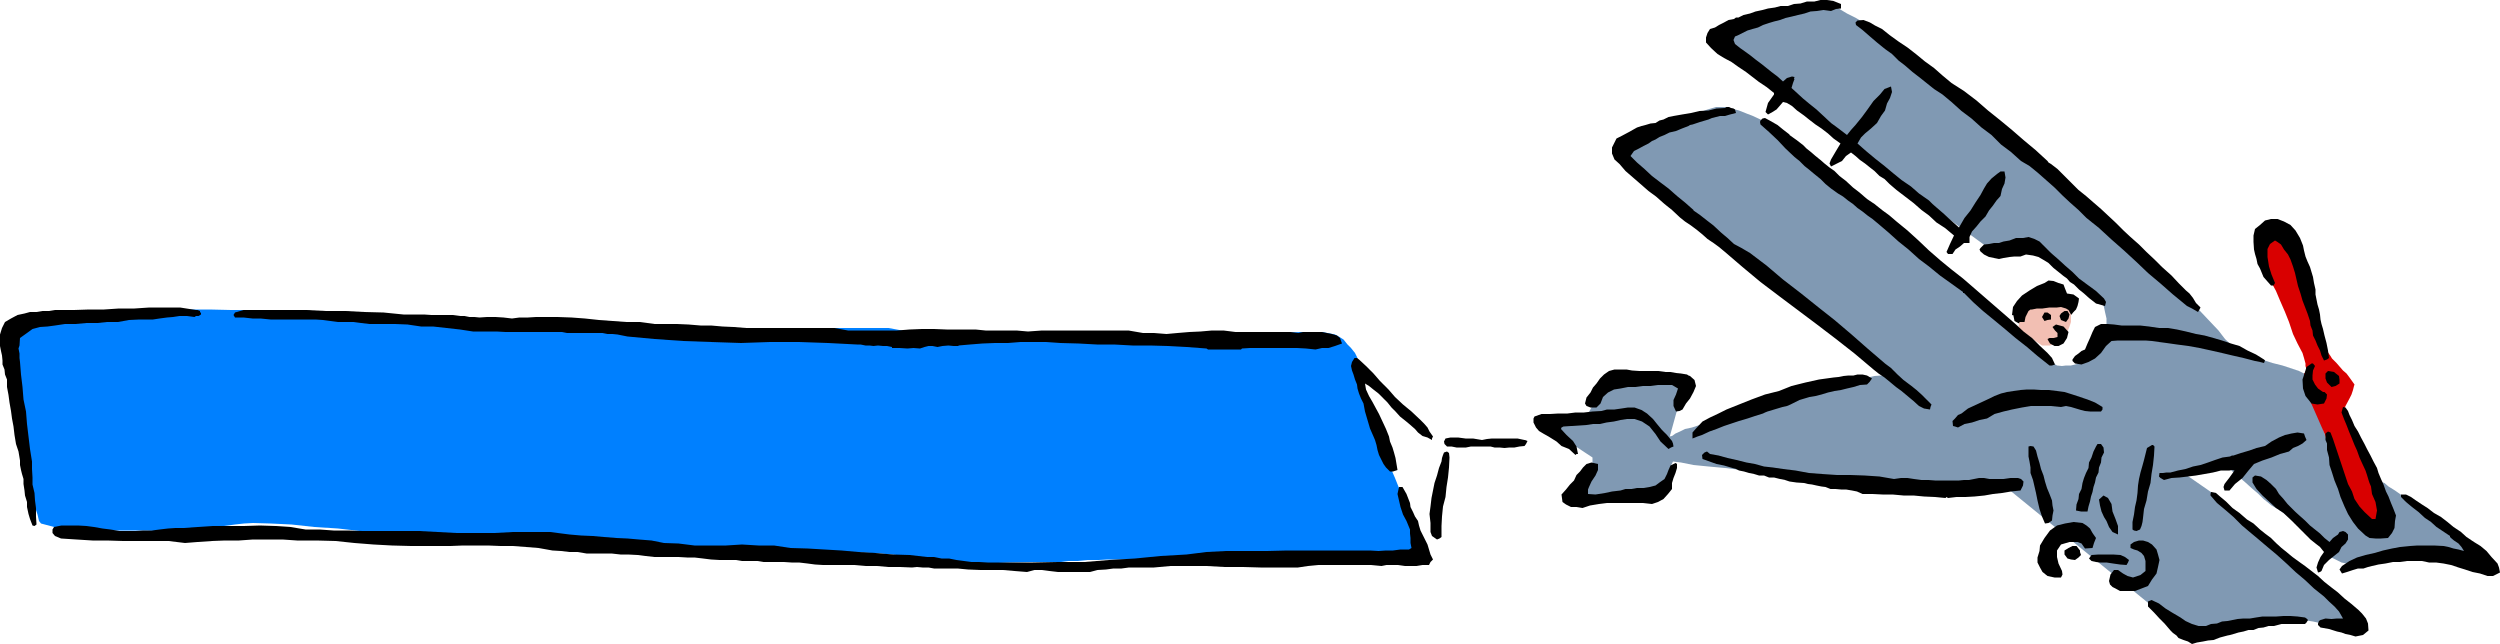
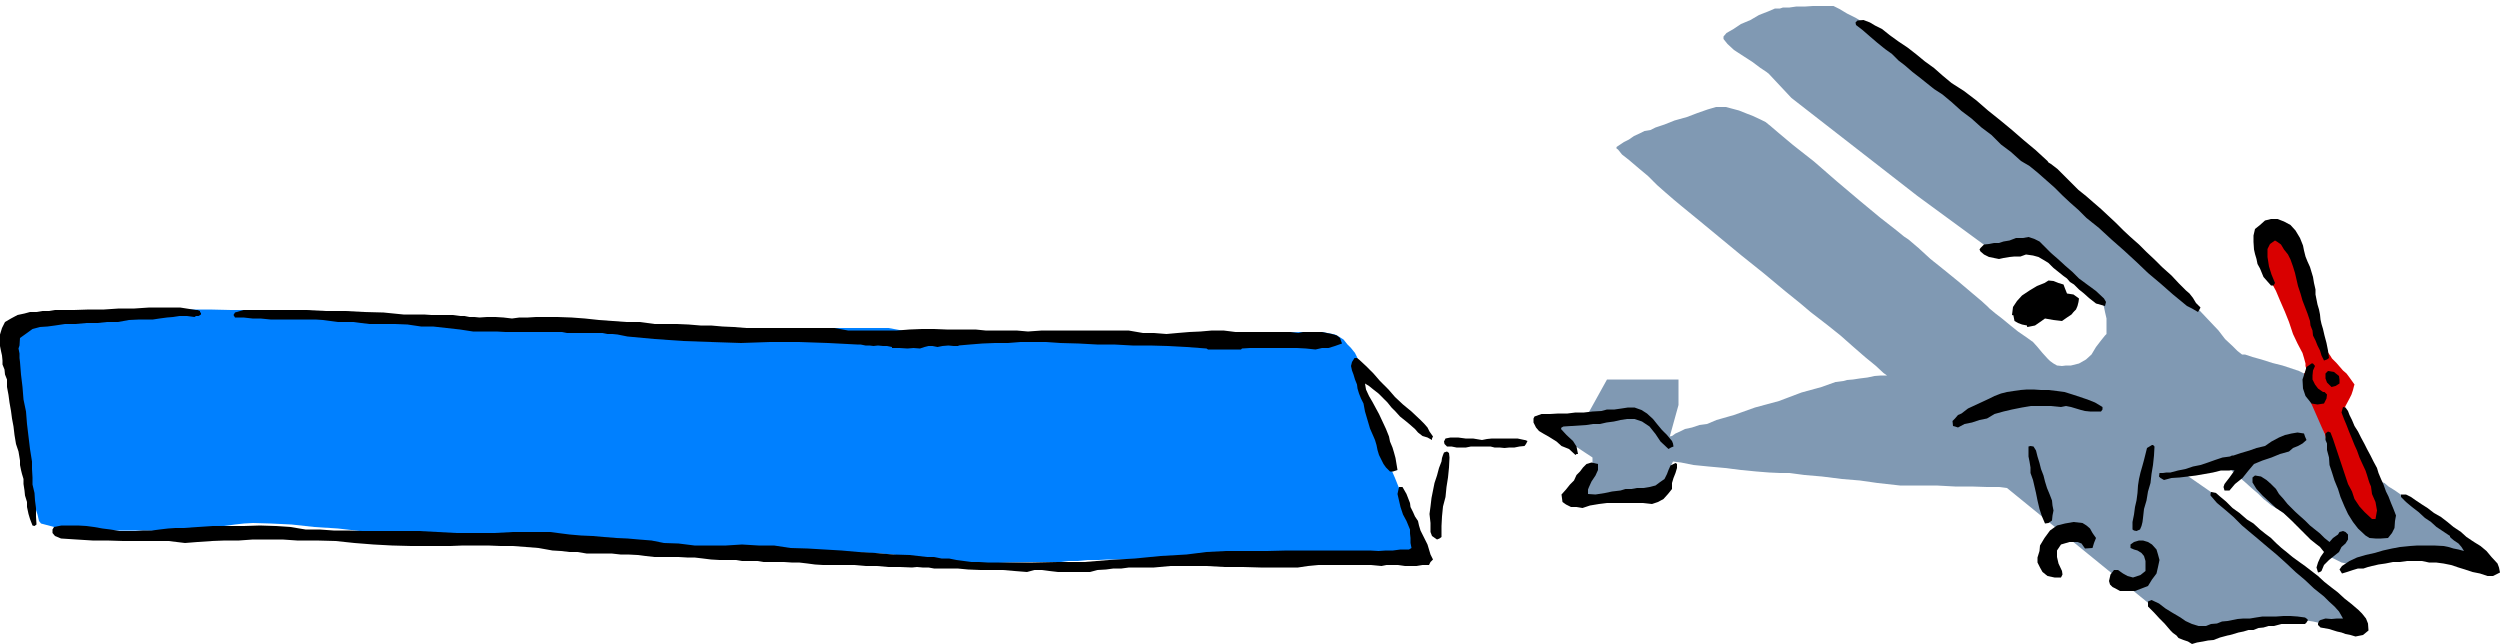
<svg xmlns="http://www.w3.org/2000/svg" height="123.648" viewBox="0 0 360 92.736" width="480">
-   <path style="fill:#000" d="m408.806 421.305-.576-.216-.504-.288-.144-.72.144-.72.504-.936.792-.72.72-.504.72-.36.72-.36.936-.072.72-.144.864.144.576.36.288.792h.576l.576.144.216.216.36.504v.792l-.072.288-.288.36-.648.432-.72.504-1.224-.144-1.224-.216h-.576l-.504.36-.936.648-1.08.216-.072-.072v-.144z" transform="translate(-117.638 -374.577)" />
+   <path style="fill:#000" d="m408.806 421.305-.576-.216-.504-.288-.144-.72.144-.72.504-.936.792-.72.72-.504.72-.36.72-.36.936-.072.72-.144.864.144.576.36.288.792h.576l.576.144.216.216.36.504v.792l-.072.288-.288.36-.648.432-.72.504-1.224-.144-1.224-.216l-.504.36-.936.648-1.08.216-.072-.072v-.144z" transform="translate(-117.638 -374.577)" />
  <path style="fill:#8099b3" d="m339.614 435.057 6.48-.504 2.952-5.328h10.296v3.672l-1.296 4.68v-.144l.36-.072.504-.36.648-.288.72-.36 1.008-.216 1.08-.36 1.08-.144 1.368-.576 2.52-.72 3.024-1.08 3.456-.936 3.24-1.224 2.88-.792 2.016-.72 1.152-.144.504-.144.864-.072.936-.144 1.152-.144 1.008-.216.936-.072h.864l-.504-.36-1.08-1.008-1.584-1.296-1.656-1.44-1.872-1.656-1.8-1.44-1.584-1.224-.936-.72-1.44-1.224-2.232-1.8-3.024-2.52-3.24-2.592-3.312-2.736-2.88-2.376-2.376-1.944-1.296-1.08-1.08-.936-1.224-1.08-1.296-1.296-1.296-1.08-1.44-1.224-1.008-.792-.576-.72-.216-.144v-.216l.432-.288.648-.432.72-.36.72-.504.792-.36.72-.36.864-.144.72-.36 1.296-.432 1.44-.576 1.8-.504 1.512-.576 1.44-.504 1.224-.36h1.44l.792.216 1.08.288 1.08.432.936.36 1.08.504.72.36.72.576 1.008.864 2.232 1.872 3.024 2.376 3.312 2.88 3.24 2.736 2.952 2.448 2.304 1.8 1.152.936.648.432 1.44 1.224 1.728 1.584 2.16 1.728 1.944 1.584 1.872 1.584 1.368 1.152.792.72.36.36.864.72.936.72 1.224 1.008 1.08.864 1.152.792 1.008.72.648.72.72.864.72.792.36.36.504.36.504.288.72.072.576-.072h.72l.576-.144.576-.144 1.008-.576.792-.72.648-1.08.72-.936.576-.72.216-.216v-2.232l-.216-.936-.144-.72-.36-.864-.36-.36-.936-.72-1.224-1.08-1.512-1.296-1.584-1.224-1.656-1.368-1.296-1.08-.936-.72-.288-.288-6.192.72-10.512-7.704-18.144-14.112-3.24-3.456-.36-.288-.864-.576-1.152-.864-1.224-.792-1.44-.936-.936-.864-.576-.72v-.36l.432-.504 1.008-.576 1.08-.72 1.368-.576 1.224-.72 1.296-.504 1.008-.432h.72l.432-.144h.936l1.008-.144h1.296l1.08-.072h2.952l.864.432 1.08.648 1.296.648 1.08.648 1.08.72.936.576.648.36.936.72 2.232 1.8 3.168 2.52 3.528 2.952 3.456 2.736 3.168 2.664 2.232 1.8 1.224 1.08.72.72 1.872 1.512 2.52 2.016 2.88 2.52 2.736 2.304 2.592 2.232 1.944 1.656 1.224 1.08.576.504.792.936 1.008 1.008 1.08 1.152 1.08 1.08 1.152 1.224.936.936 1.008.936.792.864 1.08 1.08 1.224 1.296 1.296 1.368.936 1.224 1.08 1.008.72.72.648.504h.432l1.08.36 1.296.36 1.584.504 1.44.36 1.296.432 1.08.36.72.36.504.72.576 1.224.36.936.216.576v.144l.144.504.144.72.216.792.216.864.216.792.144.72.216.648.144.432.36 1.224.36 1.44.576 1.8.504 1.512.576 1.656.504 1.224.576.936.36.36.648.648.576.432.576.648 1.08.792.504.36.072-.144.648-.216.432-.504.288-.648-.144-.72-.144-.72-.216-1.008-.216-.72-.36-.936-.288-.576-.072-.504 1.08.288.216.072.576.504.936.576 1.224.864 1.224.72 1.152.792 1.08.648.864.72.576.36 1.08.792.936.864 1.08.936.936.864.864.792.576.504.288.216-1.728.144-2.376.072-2.736.144-2.592.216-2.736.144-2.448.216-1.656.144-.864.216h-.576l-.432.144h-.72l-.72-.144-.864-.432-.72-.36-.72-.864-.576-.72-.936-1.08-1.008-1.08-1.08-.936-1.08-.72-1.152-.792-.936-.648-1.008-.576-.432-.36-.72-.576-.72-.72-1.008-.864-.792-.72-1.08-.936-.864-.72-.936-.864-.576-.576-.72.216-.864.288-.936.216-.864.36-.936.144-.576.216-.504.144-.144.072 4.68 3.24.216.216 1.008.864 1.296 1.08 1.8 1.512 1.656 1.44 1.656 1.44 1.368 1.368 1.008.936.864.936 1.44 1.296 1.656 1.728 1.8 1.728 1.656 1.584 1.44 1.44 1.008.864.432.432h-2.016l-1.44-.216-1.296-.144-1.584-.36-1.44-.216-1.44-.216-1.08.072h-1.656l-1.872.36-2.376.36-2.448.36-2.376.36-1.872.36-1.368.216-.432.144-5.184-4.32-20.52-16.704-1.152-.144h-1.728l-2.232-.072h-2.376l-2.664-.144h-5.256l-1.296-.144-1.944-.216-2.52-.36-2.592-.216-2.88-.36-2.52-.216-2.16-.288h-1.368l-1.584-.072-1.8-.144-2.232-.216-2.304-.288-2.376-.216-2.16-.216-1.8-.36-1.152-.144-.288.576-.072.864-.36.72-.288.864-.36.576-.36.72-.36.36-.36.216H344.51l2.448-4.68v-.792l-3.6-2.376z" transform="translate(-117.638 -374.577)" />
-   <path style="fill:#f2bfb3" d="m408.662 422.313-.36-.72.144-.648h.72l.144-.72.432-.864.288-.216h.216l.72-.144h.792l1.008-.144h1.08l.576-.072.72.216.36.216.36.648v1.08l-.216.648-.288.72-.36.432-.36.648-.792.576-1.008.36h-1.152l-1.08-.72-1.08-.864-.36-.216-.36-.144z" transform="translate(-117.638 -374.577)" />
  <path style="fill:#0080ff" d="m250.838 455.505-2.592-.864-3.744-.36-4.536-.216-4.752.144h-5.112l-4.68.216h-7.416l-2.952-.36-3.168-.216-3.312-.36-3.096-.288-3.096-.36-2.664-.072-2.232-.144h-1.44l-1.8-.144-2.664-.072-3.096-.288-3.312-.072-3.6-.36-3.096-.144-2.664-.144h-1.728l-1.944-.072-2.664-.288-3.168-.36-3.384-.216-3.312-.36-3.024-.144-2.52-.072-1.296.072-1.296.144-1.584.216-1.728.144-1.944.216h-1.944l-1.656.144-1.512.144-1.008.072-1.296-.072h-6.192l-2.304-.144h-3.528l-3.24-.864-.288-.36-.216-.936-.432-1.296-.504-1.584-.576-1.728-.36-1.728-.288-1.512.144-1.224-.144-1.512-.36-2.304-.576-2.736-.504-2.736-.72-2.88-.36-2.304-.216-1.728.36-.72.36-.504.864-.504.936-.576 1.08-.432.936-.72 1.08-.36.864-.216.72.144h2.736l2.232-.144h2.664l2.592-.144 2.52-.072h9.72l3.096.072h3.096l3.24.144h2.736l2.52.144h2.448l3.6.072 3.96.288 4.392.36 4.104.216 3.816.216 3.096.144 2.016.144h5.256l3.96.144 4.68.216 4.536.288 4.248.216 3.744.216 2.736.288 2.52-.144h3.456l4.032-.144 4.464-.072 4.392-.144h7.632l2.736.504 2.808.216 4.032.144h9.936l4.896-.144h7.992l2.16.144h15.48l4.824-.144 4.464-.144h3.096l1.512.288.36.072.648.36.576.36.576.72.504.504.576.72.288.576.216.576v.72l.36 1.08.36 1.296.432 1.728.504 1.44.504 1.512.36 1.296.36 1.08.216 1.008.576 1.656.648 1.872.936 2.16.72 1.8.792 1.656.504 1.224.216.504 1.8 5.472-.072.144-.288.288-.36.144-.216.216-.576.144-.648.144-1.512-.144h-2.376l-3.24-.144h-3.384l-3.528-.072h-13.464l-2.88.072h-3.096l-2.592.144h-2.16l-1.296.144h-3.744l-1.296.072h-1.584l-1.44.144h-1.296l-1.152.144h-4.32l-3.096.072-3.096.144h-5.904l-2.016-.144z" transform="translate(-117.638 -374.577)" />
  <path style="fill:#d90000" d="m443.438 412.233-.144-.864v-1.44l.288-.576.36-1.08.72-.36h.216l.504.36.432.432.72.72.576.72.72 1.008.504 1.08.576 1.008.36 1.08.504 1.728.504 1.656.576 1.8.504 1.584.432 1.584.216 1.008.36.864.36.576.504.72.216.36.288.288.36.36.936 1.08.504.432.432.576.36.504.36.504-.072.216-.144.576-.216.648-.288.576-.576 1.08-.216.504v.072l.216.504.36.72.504.936.432.864.504.936.432.864.504.648.216.72.504 1.44.576 1.728.648 2.016.432 1.8.648 1.656.216 1.08.216.432-1.872.504-3.744-3.24-3.6-10.224-2.376-5.4-.576-3.24.144-.072.216-.504-.144-.504v-.36l-.216-.792-.216-.72-.72-1.368-.648-1.368-.576-1.728-.576-1.44-.72-1.656-.576-1.368-.504-.936-.216-.576-.648-1.008-.36-.936-.216-.576z" transform="translate(-117.638 -374.577)" />
  <path style="fill:#000" d="m119.222 420.44.936-.503 1.008-.216.792-.216h.936l.864-.144h.936l.864-.144h2.736l2.16-.072h2.16l2.16-.144h2.232l2.16-.144h4.392l2.304.36h.216l.36.144v.216h.144v.288l-.36.216h-.36l-.216.144-1.08-.144h-1.08l-.936.144-.864.072-1.08.144-.936.144h-1.944l-1.512.072-1.584.288h-1.584l-1.368.144h-1.584l-1.584.144h-1.512l-1.44.216-1.08.144-1.08.072-1.08.288-.792.576-1.008.72-.072 1.08-.144.432.144.72v.648l.072.576.144 1.8.216 1.8.144 1.8.36 1.728.144 1.8.216 1.8.216 1.8.288 1.8v1.08l.072 1.224v1.008l.288 1.224.072 1.08.144 1.08v1.224l.072 1.152-.288.216-.288-.072-.36-.936-.216-.72-.216-1.008v-.72l-.288-.936-.072-.72-.144-.936v-.72l-.216-.72-.144-.576-.144-.72v-.648l-.216-1.296-.36-1.08-.216-1.296-.144-1.224-.216-1.152-.144-1.08-.216-1.224-.144-1.08-.216-1.152v-1.08l-.288-.72-.072-.72-.288-.72v-.576l-.072-.72-.144-.648-.144-.72v-1.656l.288-.936.432-.864zm6.192 30.025 1.08-.216h2.376l1.224.072 1.08.144 1.224.216 1.152.144 1.296.216h2.304l1.152-.072h1.224l1.08-.144 1.224-.144 1.08-.072h1.152l2.016-.144 2.16-.144h4.536l2.304-.072 2.232.072 2.16.144 2.16.36h2.016l2.016.144h2.088l2.088.072h8.136l2.664.144 2.736.144h5.472l2.664-.144h5.328l2.808.36 1.656.144 1.656.072 1.656.144 1.8.144 1.584.072 1.656.144 1.8.144 1.8.36 2.088.072 2.304.288h4.536l2.304-.144 2.376.144h2.232l2.376.36 2.448.072 2.448.144 2.448.144 2.448.216 2.448.144 2.52.216 2.376.072 2.52.288h1.008l1.08.216h1.08l1.08.216 1.08.144 1.08.144h1.08l1.224.072h6.552l3.6-.072h3.816l3.528-.288 3.744-.216 3.672-.36 3.744-.216 2.88-.36 2.808-.144h5.904l2.88-.072h11.952l1.224.072 1.08-.072h1.008l1.08-.144h1.224l.36-.216-.144-.72v-.72l-.072-.648v-.576l-.504-1.224-.504-.936-.36-1.08-.216-.936-.216-.936.216-1.008h.504l.576 1.008.504 1.296.072.576.36.72.288.648.432.648.144.648.216.72.36.72.36.72.288.576.216.72.216.72.36.72-.36.36-.216.432h-.936l-.864.144h-1.656l-1.008-.144h-1.656l-.72.144-1.512-.144h-7.56l-1.512.144-1.44.216h-5.4l-2.52-.072h-2.664l-2.592-.144h-5.184l-2.376.216h-3.6l-1.08.144h-1.152l-1.08.144-1.224.072-1.08.288h-4.608l-1.224-.144-1.08-.144h-1.08l-1.08.288-1.8-.144-1.656-.144h-3.24l-1.8-.072-1.512-.144h-3.384l-.792-.144h-.864l-.792-.072-.72.072-1.728-.072h-1.656l-1.656-.144h-1.584l-1.656-.144h-4.536l-1.152-.072-1.08-.144-1.224-.144h-1.08l-1.08-.072h-2.952l-.864-.144h-2.232l-.864-.144h-2.376l-1.224-.072-1.152-.144-1.224-.144h-1.08l-1.224-.072h-3.456l-1.296-.144-1.152-.144-1.368-.072h-1.08l-1.296-.144h-3.6l-1.296-.216h-1.152l-1.224-.144-1.224-.072-2.016-.36-1.8-.144-1.872-.144h-1.8l-1.8-.072h-3.6l-1.8.072h-5.688l-2.736-.072-2.664-.144-2.736-.216-2.736-.288-2.736-.072h-2.808l-2.088-.144h-4.248l-2.016.144h-2.016l-1.872.072-2.088.144-1.8.144-2.376-.288h-6.552l-2.304-.072h-2.088l-2.304-.144-2.232-.144-.864-.36-.36-.432v-.504zm28.584-31.248h7.776l2.808.144h2.808l2.736.144 2.736.072 2.88.288h2.952l1.08.072h3.096l1.08.144h.576l.72.144h.72l.72.072 1.08-.072h1.224l1.152.072 1.224.144 1.08-.144h1.224l1.152-.072h3.096l2.016.072 1.944.144 2.016.216 1.944.144 2.016.144h1.944l2.088.288h3.24l1.656.072 1.728.144h1.512l1.656.144 1.584.072 1.8.144h12.744l1.944.36h7.056l1.8-.144 1.8-.072h1.728l1.8.072h4.176l1.44.144h4.464l1.656.144 2.016-.144h12.456l2.088.36h1.584l1.8.144 1.584-.144 1.728-.144 1.584-.072 1.656-.144h1.656l1.728.216h7.92l1.152.144.648-.144h2.736l.72.144.72.144.72.216.432.36.288.792-1.008.36-.936.288h-.936l-.936.216-1.368-.144-1.296-.072h-6.768l-1.152.072-.144.144h-4.752l-.216-.144-2.88-.216-2.664-.144-2.592-.072h-2.52l-2.664-.144h-2.448l-2.664-.144-2.592-.072-2.088-.144h-3.672l-1.8.144h-1.872l-1.8.072-1.8.144-1.656.144v.072h-.72l-.72-.072-.864.072-.72.144-.72-.144h-.576l-.576.144-.648.216-.936-.072-.864.072-1.152-.072h-1.08v-.144l-.72-.144h-.576l-.72-.072-.648.072-.576-.072h-.576l-.72-.144h-.504l-4.176-.216-4.176-.144h-4.176l-4.176.144-4.32-.144-4.032-.144-4.104-.288-3.888-.36-.72-.144-.72-.144-.72-.072h-.72l-.72-.144h-5.112l-.72-.144h-8.136l-1.296-.072h-3.384l-1.872-.288-1.944-.216-1.944-.216h-1.728l-1.944-.288-1.8-.072h-3.672l-1.224-.144-1.08-.144h-2.232l-1.08-.144-1.08-.144-1.08-.072h-6.48l-1.44-.144h-1.152l-1.296-.144h-1.224l-.216-.36.216-.36 1.224-.36zm158.688 6.912h.36l.288.216 1.008.936 1.08 1.08.936 1.08 1.224 1.224.936 1.08 1.152 1.08 1.224 1.008 1.296 1.224.504.504.504.576.288.576.504.72-.144.288v.216l-.648-.36-.72-.216-.648-.504-.432-.504-1.08-.936-1.08-.864-.648-.72-.576-.576-.576-.72-.576-.576-.72-.72-.648-.504-.72-.576-.576-.36.144.864.432.936.504.864.504.936.432.792.504 1.08.504 1.08.432 1.08.144.72.36.864.216.72.216.792.144.864.144.864-.648.216h-.432l-.576-.576-.36-.504-.36-.72-.288-.576-.216-.72-.144-.72-.216-.72-.216-.504-.504-1.152-.36-1.224-.36-1.224-.216-1.152-.36-.72-.288-.72-.216-.72-.072-.576-.288-.72-.216-.72-.216-.576-.144-.648.144-.576zm12.528 14.904.072-.504.144-.432.144-.36.432-.144.288.216.072.648-.072 1.44-.144 1.44-.216 1.368-.144 1.44-.36 1.368-.144 1.44-.072 1.368v1.584l-.288.216-.36.144-.72-.504-.216-.576v-1.296l-.144-1.296.144-1.08.144-1.224.216-1.08.216-1.08.36-1.08.288-1.08zm1.296-3.456h1.08l1.08.144h1.08l1.296.216.72-.144.72-.072h3.672l1.008.216h.072l.36.144-.216.432-.216.288-.72.072-.72.144h-.72l-.72.072-.72-.072h-.72l-.576-.144h-2.808l-.72.144h-1.368l-.72-.144h-.648l-.36-.36-.072-.36.216-.432zm12.096-3.024 1.008-.36h1.224l1.224-.072h1.296l1.152-.144h1.224l1.224-.144 1.296-.072.792-.216h1.08l1.008-.144.936-.144h.936l1.008.36.792.504.864.792.576.72.72.864.72.72.72.864.144.36.072.432-.36.144-.36.216-1.152-1.08-.72-1.08-.864-1.08-1.08-.72-1.08-.36h-1.08l-.936.144-.936.216-1.08.144-.936.216h-1.008l-.936.144-3.312.216-.288.144-.072.216.792.864.936.864.504.792.216 1.08h-.216l-.144.144-.936-.864-1.08-.432-.72-.648-.576-.36-.576-.36-.648-.36-.72-.432-.432-.504-.36-.72v-.576zm5.688 9.216.36-.792.504-.504.432-.576.504-.504.72-.216.936.216v.864l-.36.792-.576.864-.36.792-.144.36v.648l1.08.072 1.368-.216 1.008-.216 1.224-.144.72-.216h.864l.792-.144h.936l.864-.144.864-.216.576-.432.72-.504.36-.72.216-.576.288-.648.72-.36.216.144v.576l-.216.72-.288.72-.216.72v.864l-.576.72-.648.72-.792.432-.864.288-1.296-.144h-5.184l-1.152.144-1.296.216-1.08.36-.864-.144h-.792l-.72-.36-.504-.36-.144-1.08.648-.72.576-.72z" transform="translate(-117.638 -374.577)" />
-   <path style="fill:#000" d="m347.534 429.8.504-.72.576-.575.72-.504.792-.216h1.728l.792.144 1.08.072h2.736l1.008.144h.72l.792.144.72.072.864.144.216.144.216.072.648.576.216.864-.36.864-.504.936-.576.72-.504.864-.432.216-.504.072-.36-.792v-.864l.36-.792.288-.864-.864-.504h-2.016l-1.08.144h-1.08l-1.08.144h-1.08l-1.08.216-.936.144-.864.432-.72.648-.36.936-.576.576h-.864l-.576-.216-.216-.36.216-.864.576-.72.36-.72zm3.6-35.64 1.08-.575 1.152-.648.648-.216.576-.144.72-.216.72-.072.576-.36.576-.144.72-.36.72-.144 1.224-.216 1.296-.216 1.224-.288 1.296-.072 1.152-.288 1.224-.072.216-.144h.36l.288.144.36.072.216.144.144.504-.864.216-.72.216h-.72l-.576.144-.576.144-.504.216-1.224.36-1.08.36-.36.072-.216.144-.936.36-.864.36-.936.216-.72.36-.72.288-.576.36-.504.216-.504.36-.72.36-.648.36-.72.36-.504.72.936.936 1.08.936 1.08 1.008 1.224.936 1.152.864 1.224 1.08 1.152.936 1.224 1.08v.072l.936.648 1.008.792.936.72 1.08 1.008.936.792.936.864 1.08.576 1.224.72 2.376 1.8 2.376 2.016 2.52 1.944 2.52 2.016 2.376 1.872 2.376 2.016 2.376 2.088 2.52 2.16.864.648.936.936.864.792 1.152.864.72.576.72.648.72.72.72.72-.144.36-.072.36-.864-.144-.72-.36-.792-.72-.864-.72-.864-.72-.792-.576-.864-.72-.792-.648-.864-.576-.72-.576-2.736-2.304-2.664-2.088-2.736-2.088-2.592-1.944-2.88-2.16-2.664-2.016-2.592-2.16-2.52-2.16-.864-.72-.792-.576-.864-.576-.72-.648-.792-.648-.864-.648-.864-.576-.72-.576-1.152-1.08-1.08-.864-1.224-1.08-1.08-.792-1.152-1.008-1.08-.936-1.08-.936-.864-1.008-.72-.648-.36-.864v-.864l.288-.576.36-.72zm10.728 42.12.936-1.007 1.08-.576 1.224-.576 1.152-.576 1.8-.72 1.8-.72 1.944-.72 2.016-.504 1.8-.72 2.016-.504 1.944-.432 2.088-.288.72-.072.72-.144.72-.072h.72l.576-.144h.72l.648.144.72.432-.36.504-.36.36-1.008.072-.936.288-.936.216-.864.216-.936.144-.936.216-.936.288-.864.216-.864.144-.72.216-.72.216-.72.36-.576.288-.504.216-.648.144-.72.216-.72.216-.72.216-.36.144-.288.144-1.152.36-1.08.36-1.224.36-1.08.36-1.08.36-1.08.432-1.008.36-1.08.504-.648.216-.72.288v-.864zm1.224 3.457.36-.144.432.36 1.224.216 1.296.36 1.296.288 1.44.36 1.224.216 1.296.36 1.296.144 1.44.216 1.8.216 1.944.36 1.872.144 2.16.144h1.944l2.016.072 2.16.144 2.088.36 1.008-.144h.936l.936.144 1.08.144h1.008l.936.072h3.456l.72-.072h.72l.72-.144.72-.144h.72l.792.144h2.016l1.008-.144h1.08l.432.144.36.36-.072.576-.36.72-1.368.144-1.296.216-1.296.144-1.224.216-1.44.144-1.296.072h-1.296l-1.224.144-.216-.144-.144.144-1.512-.144-1.584-.072-1.512-.144h-1.44l-1.584-.144h-1.44l-1.44-.072h-1.44l-.792-.36-.72-.144-.864-.144h-.72l-.792-.072h-.72l-.72-.288-.576-.072-.72-.144-.648-.144-.576-.072-.576-.144-1.08-.072-1.008-.144-.648-.216-.72-.144-.864-.216h-.72l-.72-.288h-.72l-.72-.216-.72-.144-.72-.216-.72-.144-.432-.216-.504-.144-1.224-.36-1.08-.216-1.008-.36-1.008-.36-.072-.576zm1.512-61.2.576-.36.72-.36.648-.36.792-.144.288-.216h.36l.72-.36.936-.216.792-.288 1.008-.216.792-.216 1.008-.144.792-.216h1.08l.864-.288.936-.072.936-.288h1.08l.864-.216h.936l.936.144 1.08.432v.647l-.72.072-.72.288-1.08-.144-.936.144-.936.072-.864.288-.936.216-.864.216-.936.216-.792.288-.864.216-.72.216-.864.288-.72.36-.792.216-.72.216-.72.36-.72.36-.36.144-.216.504.216.576.72.576.72.504.792.576.72.576.864.648.72.576.72.576.864.648.792.72.576-.504.72-.216.36.072-.072.288h.072l-.216.576-.216.72.792.72.864.792.864.72 1.08.864 1.008.936 1.08 1.008 1.08.792 1.224.936.576-.72.648-.72.936-1.152.792-1.08.864-1.224.936-.936.648-.792.936-.36.144.792-.288.864-.432.792-.288 1.008-.576.792-.576 1.008-.864.792-.864.72-.576.576-.504.864 1.224 1.08 1.296 1.08 1.368 1.08 1.296 1.08 1.152.936 1.368.936 1.152 1.008 1.44 1.008.504.504.576.504.504.432.576.504.936.864 1.224 1.08.792-1.368.864-1.08.72-1.152.72-1.08.504-.936.432-.72.648-.72.792-.648.504-.36h.576l.144.864-.144.864-.36.792-.216 1.008-.576.648-.504.72-.576.72-.504.864-.72.72-.576.72-.648.72-.36.792v.864h-.792l-.576.504-.648.432-.432.648h-.648l-.216-.288.504-1.152.576-1.224-1.296-1.08-1.224-.792-1.08-1.008-1.08-.792-1.152-1.008-1.224-.936-1.224-.936-1.008-.864-.72-.72-.72-.432-.72-.72-.648-.504-.72-.576-.72-.504-.648-.576-.648-.504-.72.504-.576.72-.864.432-.72.36-.216-.432.216-.576.72-1.224.648-1.08-1.008-.72-.792-.72-.936-.72-.864-.576-.936-.72-.72-.576-1.008-.72-.72-.648-.72-.432-.576-.144-.432.504-.504.576-.576.36-.648.36-.216-.216-.144-.144.36-1.296.864-1.224v-.216l-1.08-.864-1.08-.72-.936-.72-.936-.72-1.08-.72-1.008-.72-1.08-.576-.936-.576-.936-.864-.72-.792v-.72l.216-.648.36-.576zm7.2 13.032.792.432 1.008.576.792.648.936.72v.072l1.008.72.936.72.504.504.72.576.576.504.72.576.576.504.72.576.72.504.72.72.936.72 1.008.936.936.72 1.08.936 1.08.72 1.08.864 1.08.792 1.008.864 1.584 1.296 1.584 1.44 1.512 1.44 1.656 1.44 1.584 1.296 1.656 1.296 1.584 1.368 1.656 1.44 1.08.936 1.08.936 1.08.936 1.152 1.008 1.08 1.008 1.224.936 1.08 1.08 1.152 1.08.648.72.432.936-.432.144h-.36l-1.728-1.368-1.512-1.296-1.656-1.296-1.44-1.224-1.656-1.368-1.584-1.296-1.44-1.296-1.296-1.296h-.144v-.144l-1.8-1.296-1.512-1.08-1.584-1.296-1.44-1.08-1.512-1.368-1.44-1.152-1.44-1.296-1.44-1.224-.864-.72-.72-.504-.72-.576-.72-.504-.648-.576-.72-.504-.72-.576-.72-.432-1.008-.72-.792-.648-.72-.72-.72-.576-.864-.72-.72-.576-.72-.72-.72-.576-1.296-1.224-1.152-1.224-1.224-1.152-1.224-1.08-.072-.36.072-.216.288-.288z" transform="translate(-117.638 -374.577)" />
  <path style="fill:#000" d="m385.118 377.529.864-.072.936.36.72.432 1.008.504 1.08.864 1.296.936 1.296.864 1.296 1.008 1.224 1.008 1.296.936 1.224 1.08 1.296 1.08 1.8 1.152 1.8 1.368 1.656 1.44 1.8 1.44 1.656 1.368 1.656 1.44 1.728 1.44 1.728 1.584.144.216.36.216.936.72 1.008 1.008.936.936 1.08 1.08 1.08.864 1.08.936 1.08.936 1.008.936 1.08 1.008 1.08 1.08 1.08 1.008 1.224 1.08 1.08 1.08 1.152 1.08 1.08 1.08 1.368 1.224 1.008 1.08 1.08 1.08.504.432.504.648.432.72.648.648-.144.288-.216.36-.864-.504-.72-.36-2.016-1.656-1.8-1.584-1.8-1.512-1.656-1.584-1.8-1.656-1.8-1.584-1.8-1.656-1.8-1.44-1.152-1.152-1.224-1.08-1.152-1.08-1.08-1.08-1.224-1.08-1.224-1.08-1.152-.936-1.224-.72-1.44-1.296-1.44-1.08-1.368-1.368-1.44-1.08-1.44-1.296-1.44-1.08-1.44-1.296-1.296-1.08-1.224-.792-1.08-.864-1.08-.864-.936-.72-1.08-.936-.936-.72-.936-.936-1.008-.72-1.152-.936-1.008-.864-1.08-.936-.936-.72-.072-.36zm14.976 56.591.936-.72 1.08-.503.936-.432 1.08-.504.72-.36.936-.36.864-.216.936-.144 1.008-.144.936-.072h.936l1.08.072h1.08l1.224.144 1.08.144 1.152.36 1.08.36 1.08.36 1.08.432 1.08.648v.36l-.216.288h-1.584l-.72-.072-.576-.144-.72-.216-.72-.216-.72-.144-.72.144-1.44-.144h-2.88l-1.296.216-1.44.288-1.224.288-1.296.36-1.08.648-1.08.216-1.08.36-1.08.216-.936.504-.432-.144-.288-.072-.072-.72.36-.36.432-.504zm5.4-24.551.648-.216.864-.144.936-.36h1.008l.792-.144.864.288.72.36.792.792.864.864 1.08.936.936.864 1.08.936.936.936 1.368 1.008 1.08.792 1.152 1.08.288.504-.144.576-1.296-.36-1.008-.792-.72-.648-.72-.576-.72-.72-.576-.36-.432-.504-.504-.36-.72-.576-.72-.576-.72-.72-.576-.36-.864-.504-.792-.216-1.008-.144-.792.288h-.864l-.72.072-.864.144-.648.144-.72-.144-.72-.144-.72-.36-.504-.432-.144-.288.144-.216.504-.504.72-.072.72-.144z" transform="translate(-117.638 -374.577)" />
  <path style="fill:#000" d="m408.086 417.92.72-.791 1.08-.72 1.08-.648 1.08-.432.576-.36.72.072.72.288.72.216.216.576.288.72.936.144.792.576-.072.504-.144.576-.216.504-.36.36-.504-.504-.216-.576-.72-.144-.576.144h-.648l-.216-.36.144-.72.216-.576-.72-.144-.576.216-.648.36-.432.36-1.08.648-1.08.576-.576.36-.36.576-.36.36-.504-.144.144-1.152zm1.944 20.88.432.073.36.576.216.864.288.936.216.864.36.936.216.864.288.936.36.864.36.936.072.72.144.72-.144.72-.072.72-.504.36-.504.072-.432-1.008-.36-1.08-.288-1.224-.216-1.08-.216-.936-.216-.936-.36-1.008v-.792l-.144-.864-.144-.72v-1.44zm1.368 14.329.648-1.08.792-1.08 1.008-.72 1.152-.288 1.224-.216 1.296.144.576.36.504.432.36.648.504.72-.288.72-.216.72-1.08.072-.504-.72-.576-.216h-1.152l-1.224.36-.576.864v.936l.216.936.504 1.08.072.504-.216.432h-.936l-1.008-.216-.72-.576-.36-.648-.36-.72v-.72l.288-.936z" transform="translate(-117.638 -374.577)" />
-   <path style="fill:#000" d="M412.046 419.577h.432l.504.36v.648l-.504.072-.432.144-.36-.576zm.72 3.672h.576l.576-.144v-.576l-.36-.36-.36-.504.504-.36 1.08.288.72.792-.216.864-.504.792-.72.36h-.576l-.648-.36-.216-.36-.144-.288zm2.16-3.889h.432l.288.505-.144.576-.36.504-.72-.288-.216-.576.216-.36zm1.152 33.84h.576l.504.649v.216l.144.432-.36.36-.504.36-.576-.072-.504-.144-.432-.576v-.576l.576-.36zm1.8-28.295.36-.864.36-.792.36-.864.36-.72.864-.432h.936l.936.072 1.08.144h2.664l1.296.144 1.44.216h1.296l1.296.216 1.296.288 1.44.36 1.224.216 1.296.36 1.224.36 1.296.432 1.224.36 1.152.648 1.224.576 1.152.72.144.144-.144.36-.576-.144-.72-.144-1.656-.432-1.584-.36-1.512-.36-1.584-.36-1.656-.36-1.584-.288-1.656-.216-1.512-.216-1.08-.144-1.008-.144-.936-.072h-3.96l-.936.072-.792.72-.72 1.008-.864.792-.936.504-1.008.36-.936-.144-.36-.36v-.216l.36-.504.504-.36.432-.36zm.504 17.064.072-.792.36-.72.288-.864.36-.72.216-.36h.504l.36.504.072.72-.36.72-.072.72-.288.72-.072.72-.36.72-.144.72-.216.648-.144.72-.216.648-.144.72-.216.72-.144.72h-.936l-.72-.144.072-.864.288-.792.072-.72.36-.72.144-.864.216-.72.288-.72zm.432 12.528 1.008-.072h2.088l1.08.072.648.288.576.432-.144.36-.216.36-.936-.072-1.008-.144-.936-.144h-.936l-.576-.072-.648-.144-.36-.36zm1.728-8.568.648.36.504.864.144 1.08.432 1.08.36 1.008v1.224l-.792-.36-.504-.72-.36-.864-.36-.576-.36-.792-.216-.864-.144-.864z" transform="translate(-117.638 -374.577)" />
  <path style="fill:#000" d="M422.054 456.657h.576l.72.504.648.36.792.216 1.08-.36.72-.576v-1.44l-.216-.72-.36-.432-.576-.36-.504-.144-.504-.216v-.504l.504-.36.72-.216h.576l.72.216.576.36.648.72.216.72.216.792-.216 1.008-.216.936-.648.864-.576.936-.936.36-.936.36h-2.16l-.648-.36-.432-.216-.36-.36-.144-.504.216-.936zm3.816-14.04.144-.504.144-.504.216-.792.216-.864.216-.864.72-.432h.144l.216.216-.072 1.296-.144 1.368-.216 1.296-.144 1.296-.36 1.224-.216 1.296-.36 1.224-.144 1.296-.072.576-.144.576-.216.504-.504.216-.36-.072-.216-.144v-1.08l.216-1.08.144-1.08.216-.936.144-1.08.072-1.08.144-.936zm1.584 18.36 1.08.504.936.72.936.576 1.224.72.72.504.936.432.936.288h1.08l.72-.288.864-.072.72-.288.792-.072.72-.144.72-.144.864-.072h.936l.864-.144.936-.144h2.016l1.008-.072h1.008l1.008.072 1.08.144.216.144.216.216-.216.36-.216.216h-3.384l-1.08.288h-.792l-.72.216-.72.072-.72.288h-.72l-.72.216-.72.144-.72.216-.504.144-.36.072-1.08.288-.936.36-.792.072-.72.144-.864.144-.72.216-.576-.36-.648-.216-.72-.288-.288-.36-.504-.36-.36-.36-.864-1.008-.72-.72-.792-.864-.864-.864v-.72zm2.736-18.36 1.08-.288 1.08-.216 1.08-.36 1.08-.216 1.08-.36 1.008-.36 1.08-.36 1.08-.144.288-.144h.216l1.08-.36 1.224-.36 1.008-.36 1.224-.288.936-.648 1.08-.576.864-.36.936-.216.864-.144.936.144.144.432.216.504-.576.504-.648.36-.72.288-.576.504-1.296.36-1.224.504-1.296.432-1.224.504-.792.936-.864 1.08-1.08.864-.792.936h-.72l-.144-.504.144-.432.72-.936.72-1.008-.36-.072-.36.072h-1.224l-1.152.288-1.224.216-1.224.216-1.152.144-1.224.144-1.152.072-1.08.288-.504-.288-.216-.216.072-.504h.504l.504-.072zm5.832 2.808.72.144.576.504.864.72.936.936 1.008.72 1.08.936.936.576.936.864.72.576.864.648.72.72.792.72.72.576.864.72.792.576 1.008.72.936.72.936.72.936.864 1.008.792.936.72.936.864 1.008.792 1.008.864.504.504.576.72.288.72.072 1.008-.792.648-1.08.216-.72-.216-.72-.144-.576-.216-.648-.144-1.152-.36-1.224-.216-.36-.36v-.216l.144-.36.216-.144.72-.216.864.072.792-.072h.864l-.576-1.008-.648-.72-.792-.72-.72-.72-1.44-1.152-1.296-1.224-1.368-1.152-1.296-1.224-1.44-1.296-1.296-1.08-1.44-1.224-1.296-1.08-.504-.432-.432-.36-1.224-1.224-1.08-.936-1.296-1.08-.936-1.08v-.216zm6.336-2.376.864.144.792.504.648.576.72.72.432.72.648.72.576.72.72.72.432.432.72.648.648.576.72.72.72.576.72.576.648.648.72.576.504-.576.72-.504.216-.36.504-.144.36.144.36.36v.72l-.36.576-.576.504-.36.72-.72.576-.72.576-.72.72-.36.864-.216.144-.288.072-.216-.72.216-.72.36-.792.504-.72-.576-.72-.648-.504-.72-.576-.576-.576-1.08-1.08-1.08-1.08-1.152-1.08-1.08-.72-1.008-.936-.936-.864-.864-.936-.576-.936v-.72zm.72-36.072.72-.648.864-.216h.936l.936.36.936.504.72.792.648 1.08.432 1.08.144.72.216.864.288.72.36.792.216.72.216.72.144.864.216.936v.72l.144.72.144.72.216.72.144.72.072.72.144.648.216.72.216.936.288 1.08.216 1.08.144 1.08-.288.216-.432.144-.36-.72-.216-.72-.36-.72-.288-.72-.36-.72-.072-.72-.288-.72-.072-.648-.36-1.08-.36-.936-.36-.936-.288-1.008-.36-1.08-.216-.936-.216-.936-.288-.936-.36-1.008-.36-.72-.576-.72-.432-.72-.504-.36-.36-.216-.72.504-.36.72v1.152l.216 1.368.36 1.152.504 1.224-.216.36h-.36l-1.08-1.224-.504-1.224-.36-.648-.144-.72-.216-.72-.144-.648-.072-1.08v-.936l.216-.936zm7.416 19.943h.216l.288.36-.288.649-.072.72v.576l.36.72.432.576.72.504h.216l.36.36-.072.576-.36.72-.936.144-.864-.144-.864-1.08-.36-1.08-.072-1.296.36-1.08.216-.72zm2.376 1.08.864.145.72.576.072.504v.576l-.576.36-.576.144-.648-.648-.216-.576v-.72zm0 8.713.36.144.36.936.36 1.08.36 1.08.36 1.08.36 1.08.36 1.08.36 1.08.576 1.08.36 1.08.72 1.08.72.792 1.08 1.008h.504l.216-1.224-.216-1.224-.504-1.152-.144-1.08-.216-.504-.144-.432-.216-.72-.216-.648-.504-1.08-.36-.792-.36-1.008-.36-.792-.432-1.08-.36-.864-.36-.936-.36-.864-.36-.936.216-.792.36.072.36.504.216.576.36.72.36.864.504.792.432.864.504.936.36.72.504.936.432.864.504.936.216.72.36.864.36.792.36 1.008.36.72.36.936.36.864.36.936-.144.792-.072 1.008-.36.72-.576.72-1.008.072h-.792l-.864-.072-.576-.36-1.08-1.008-.72-.936-.72-1.152-.504-1.08-.576-1.368-.36-1.152-.504-1.224-.36-1.152-.36-1.08-.072-1.08-.288-1.08v-.936l-.216-.504V437z" transform="translate(-117.638 -374.577)" />
  <path style="fill:#000" d="m454.886 456.08 1.08-.72 1.08-.503 1.224-.36 1.296-.288 1.224-.36 1.296-.288 1.152-.216 1.44-.144 1.08-.072h2.376l1.368.072.72.144.72.216.72.144.792.216-.36-.576-.432-.504-.648-.432-.432-.36-.144-.144v-.144l-1.08-.72-.864-.576-.792-.72-.864-.576-.936-.864-.936-.72-.864-.72-.72-.72v-.36h.72l.72.36.72.504.864.576.792.504.936.72 1.008.576.936.72.864.72 1.08.72.792.72 1.08.72.936.576.864.72.72.864.864.936.216.576.144.72-1.008.504h-.792l-1.08-.36-1.08-.216-1.08-.36-.936-.288-1.08-.36-1.08-.216-1.08-.144h-1.008l-1.008-.216h-2.16l-1.008.144h-1.008l-1.08.216-1.008.144-.936.216-.576.144-.648.216h-.792l-.72.216-.864.288-.72.216-.36-.576z" transform="translate(-117.638 -374.577)" />
</svg>